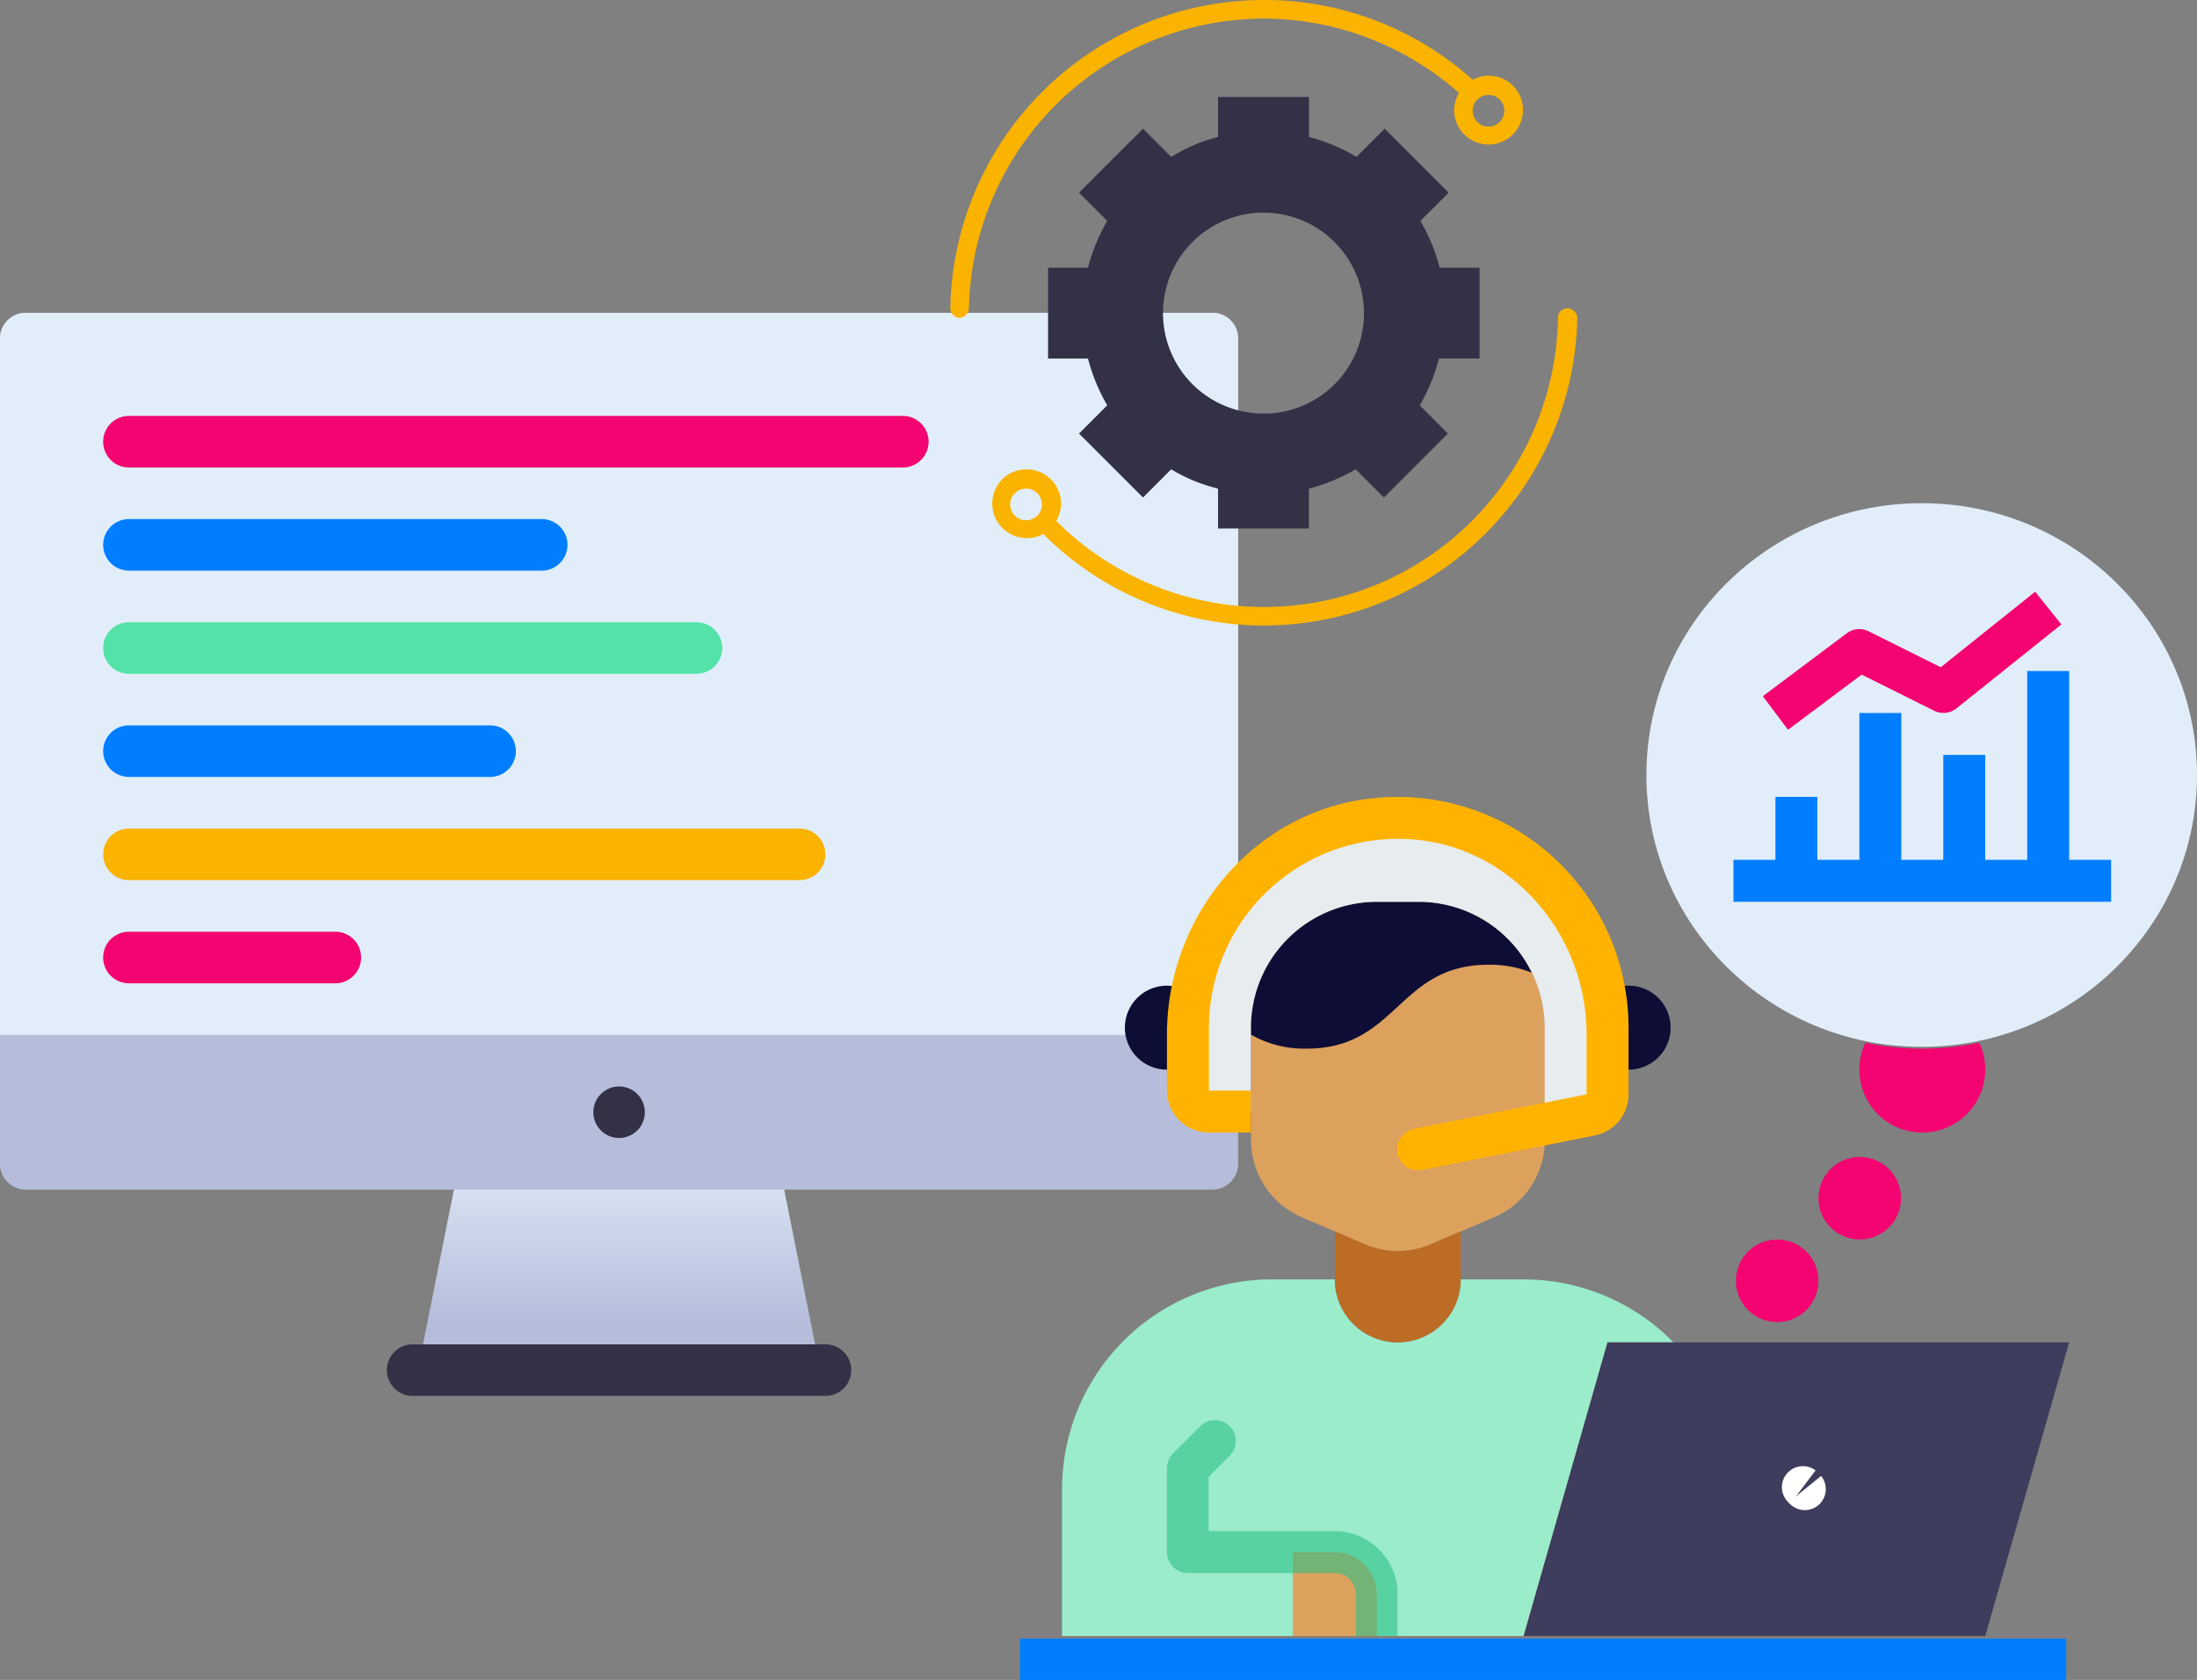
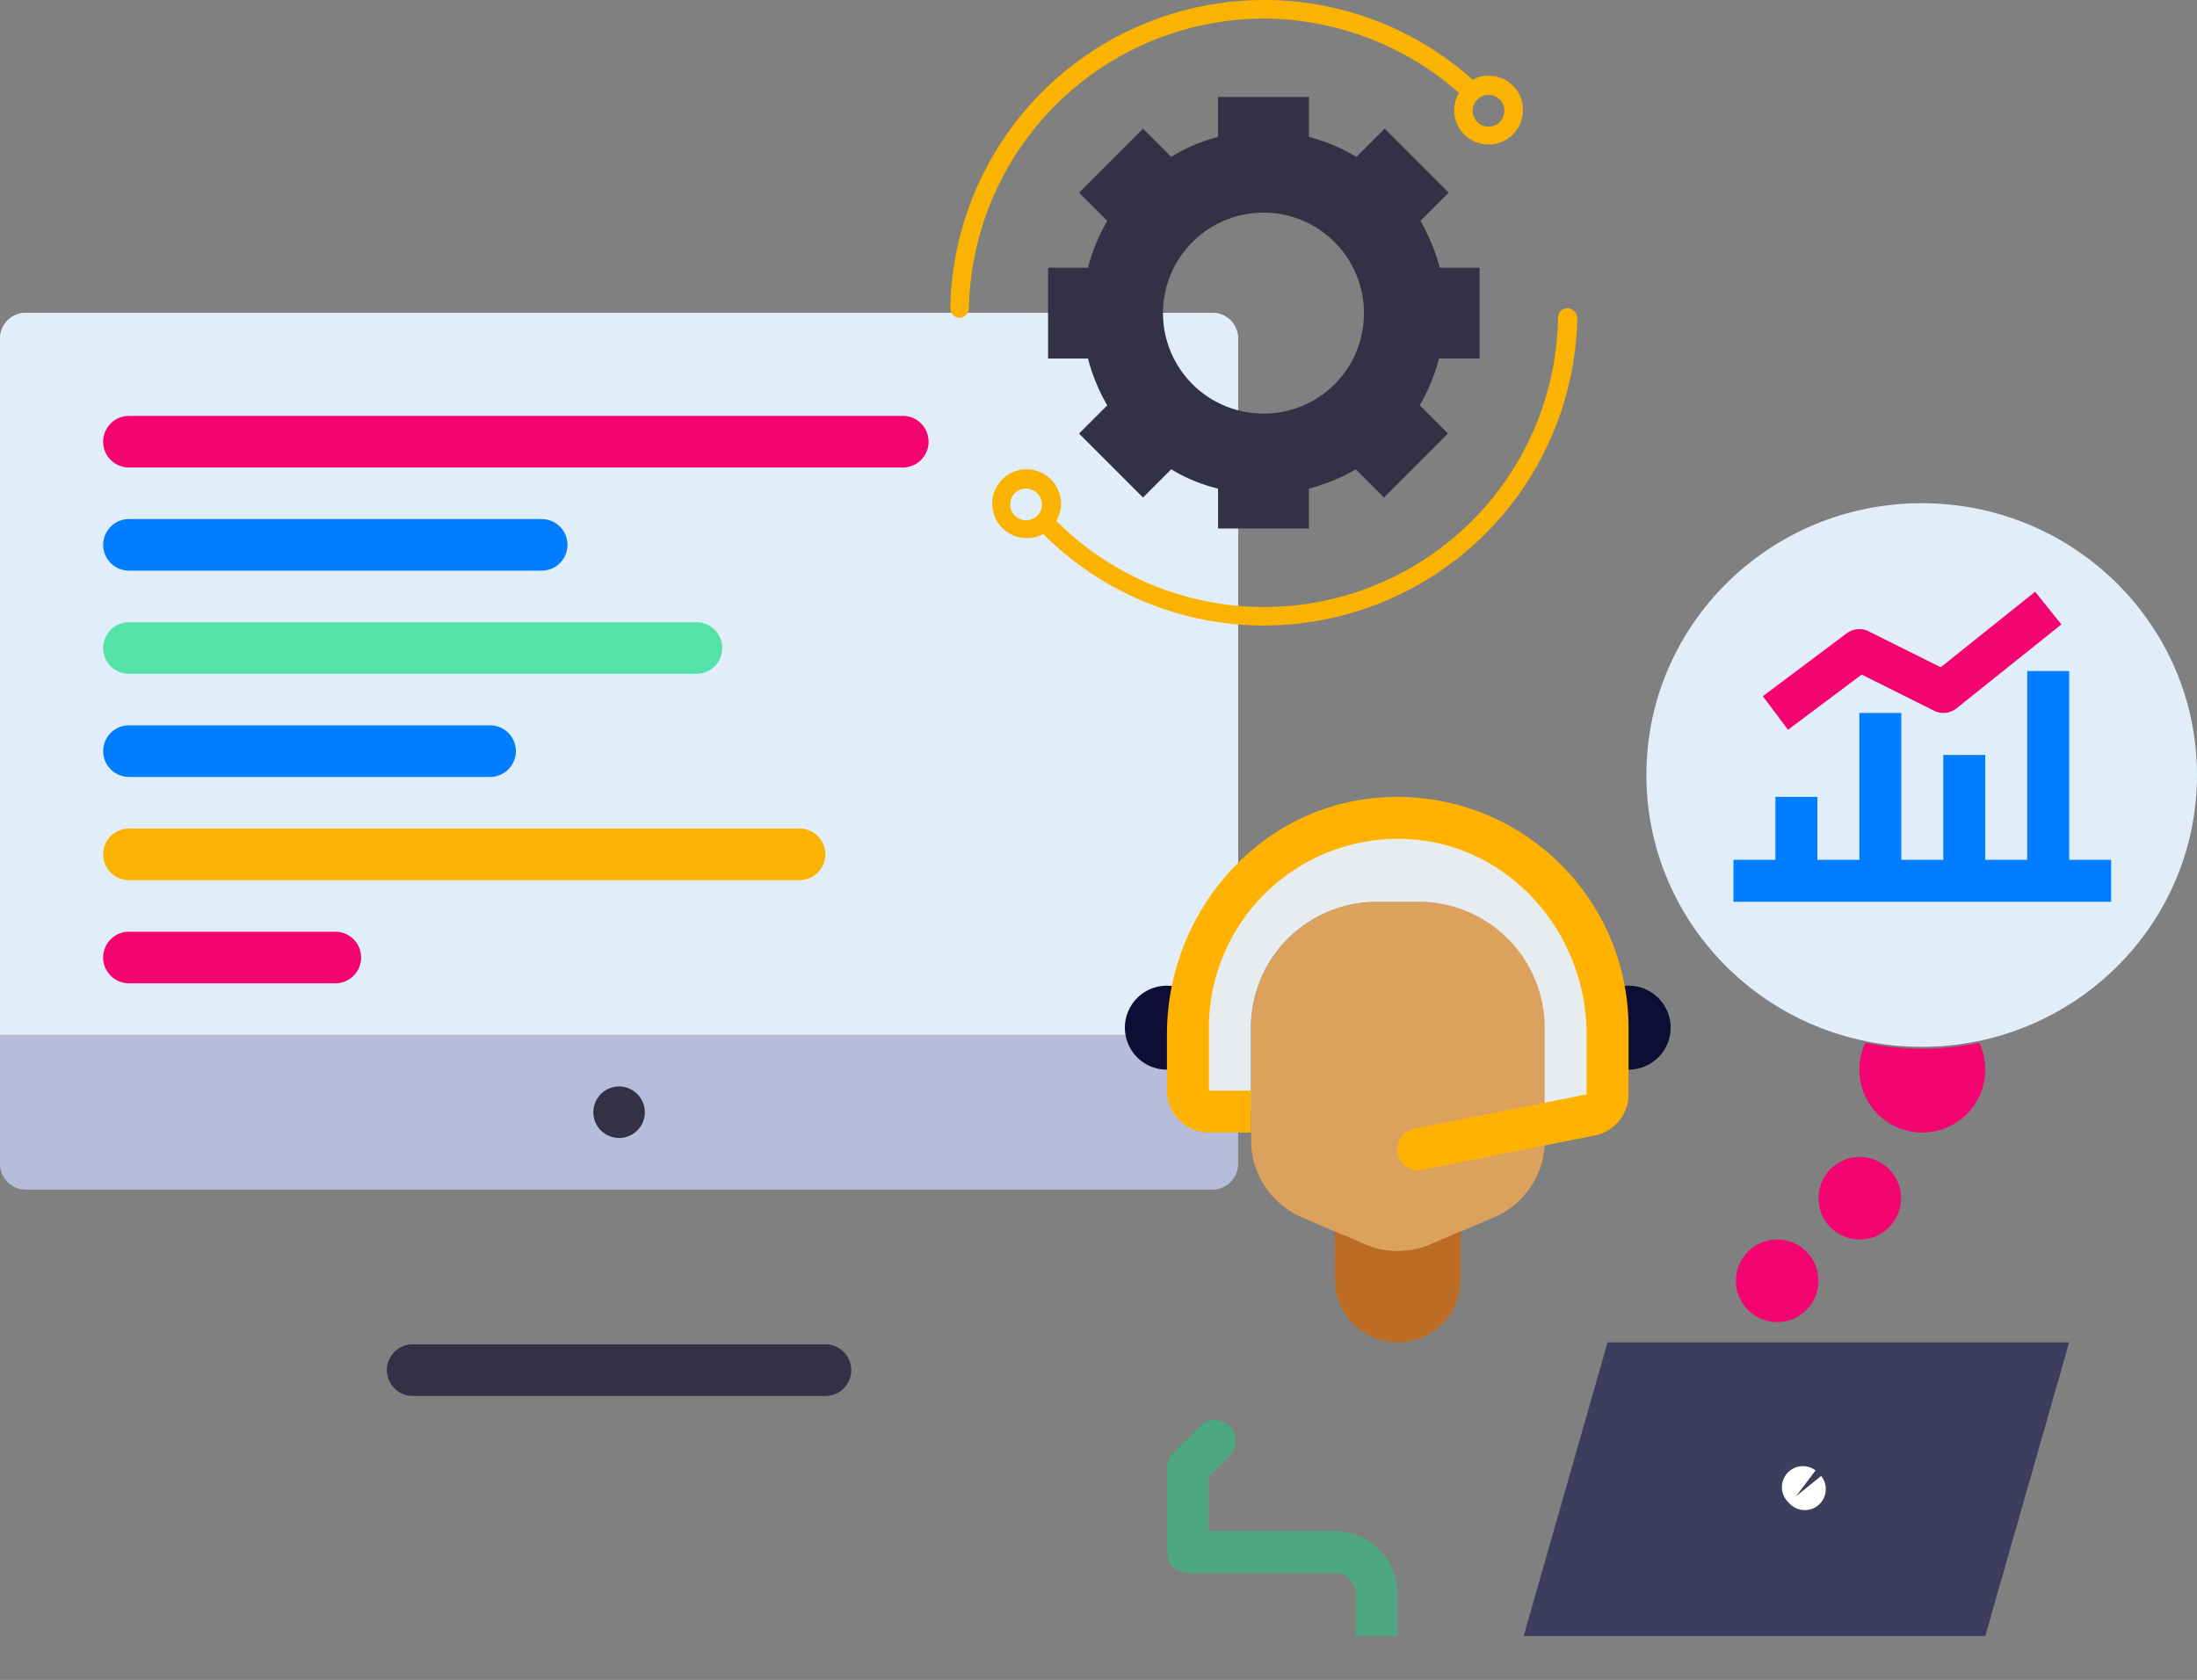
<svg xmlns="http://www.w3.org/2000/svg" width="281.557" height="215.325" viewBox="0 0 281.557 215.325">
  <rect x="0" y="0" width="281.557" height="215.325" fill="#808080" stroke="none" />
  <defs>
    <linearGradient id="linear-gradient" x1="0.5" y1="0.706" x2="0.5" gradientUnits="objectBoundingBox">
      <stop offset="0" stop-color="#b6bddb" />
      <stop offset="1" stop-color="#e1eefa" />
    </linearGradient>
  </defs>
  <g id="stack-2" transform="translate(20419.883 -5845.706)">
    <g id="programming-monitor-svgrepo-com" transform="translate(-20419.883 5885.794)">
-       <path id="Path_8785" data-name="Path 8785" d="M223.511,406.329H170.618l6.6-33.034,39.692-.01Z" transform="translate(-117.73 -267.492)" fill="url(#linear-gradient)" />
      <g id="Group_661" data-name="Group 661" transform="translate(0 0)">
        <path id="Path_8786" data-name="Path 8786" d="M158.674,141.084a3.3,3.3,0,0,1-3.307,3.3H3.3a3.3,3.3,0,0,1-3.3-3.3V35.3A3.3,3.3,0,0,1,3.3,32H155.367a3.3,3.3,0,0,1,3.307,3.3Z" transform="translate(0 -31.998)" fill="#b6bddb" />
        <path id="Path_8787" data-name="Path 8787" d="M216.16,465.161H163.267a3.307,3.307,0,0,1,0-6.615H216.16a3.307,3.307,0,0,1,0,6.615Z" transform="translate(-110.378 -326.324)" fill="#323145" />
      </g>
      <path id="Path_8788" data-name="Path 8788" d="M155.367,32H3.3A3.3,3.3,0,0,0,0,35.3v89.252H158.674V35.3A3.3,3.3,0,0,0,155.367,32Z" transform="translate(0 -31.998)" fill="#e1eefa" />
      <path id="Path_8789" data-name="Path 8789" d="M251.882,355.218a3.3,3.3,0,1,1-3.3-3.3A3.306,3.306,0,0,1,251.882,355.218Z" transform="translate(-169.242 -252.747)" fill="#323145" />
      <path id="Path_8790" data-name="Path 8790" d="M145.126,74.644H45.955a3.307,3.307,0,0,0,0,6.615h99.171a3.307,3.307,0,1,0,0-6.615Z" transform="translate(-29.428 -61.425)" fill="#f30470" />
      <path id="Path_8791" data-name="Path 8791" d="M45.955,123.917H98.848a3.3,3.3,0,0,0,0-6.61H45.955a3.3,3.3,0,1,0,0,6.61Z" transform="translate(-29.428 -90.863)" fill="#017eff" />
      <path id="Path_8792" data-name="Path 8792" d="M45.955,166.577h72.727a3.3,3.3,0,0,0,0-6.609H45.955a3.3,3.3,0,1,0,0,6.609Z" transform="translate(-29.428 -120.3)" fill="#54e2a8" />
      <path id="Path_8793" data-name="Path 8793" d="M45.955,209.225l46.278,0a3.307,3.307,0,1,0,0-6.614H45.955a3.3,3.3,0,1,0,0,6.609Z" transform="translate(-29.428 -149.728)" fill="#017eff" />
      <path id="Path_8794" data-name="Path 8794" d="M131.9,245.275H45.955a3.305,3.305,0,1,0,0,6.61H131.9a3.305,3.305,0,1,0,0-6.61Z" transform="translate(-29.428 -179.163)" fill="#fab301" />
      <path id="Path_8795" data-name="Path 8795" d="M72.4,287.93H45.955a3.307,3.307,0,0,0,0,6.615H72.4a3.307,3.307,0,0,0,0-6.615Z" transform="translate(-29.428 -208.596)" fill="#f30470" />
    </g>
    <g id="technical-support-service-2-svgrepo-com" transform="translate(-20298.094 5845.706)">
      <path id="Path_8812" data-name="Path 8812" d="M84,62.117V50.474H78.888a23.876,23.876,0,0,0-2.47-6l3.616-3.616-8.2-8.2-3.616,3.616a22.9,22.9,0,0,0-6.086-2.558V28.6H50.486v5.116a21.224,21.224,0,0,0-6,2.558l-3.616-3.616-8.2,8.2,3.616,3.616a23.876,23.876,0,0,0-2.47,6H28.7V62.117h5.116a23.876,23.876,0,0,0,2.47,6l-3.616,3.616,8.2,8.2,3.616-3.616a21.006,21.006,0,0,0,6,2.47V83.9H62.129V78.788a23.876,23.876,0,0,0,6-2.47l3.616,3.616,8.2-8.2L76.33,68.115a23.876,23.876,0,0,0,2.47-6Zm-27.7,7.056A12.878,12.878,0,1,1,69.185,56.3,12.837,12.837,0,0,1,56.308,69.174Z" transform="translate(-16.175 -16.163)" fill="#323145" />
      <g id="Group_664" data-name="Group 664" transform="translate(0 0)">
        <path id="Path_8813" data-name="Path 8813" d="M94.338,59.3h0A1.188,1.188,0,0,0,93.1,60.447,37.67,37.67,0,0,1,28.8,86.555a4.583,4.583,0,0,0,.617-2.205,4.423,4.423,0,0,0-4.41-4.41,4.367,4.367,0,0,0-4.41,4.41,4.423,4.423,0,0,0,4.41,4.41,4.19,4.19,0,0,0,2.117-.529,39.984,39.984,0,0,0,27.7,11.731h.617A40.21,40.21,0,0,0,95.573,60.447,1.317,1.317,0,0,0,94.338,59.3ZM24.922,86.467a2.029,2.029,0,1,1,2.029-2.029A2,2,0,0,1,24.922,86.467Z" transform="translate(-15.22 -19.785)" fill="#fab301" />
        <path id="Path_8814" data-name="Path 8814" d="M55.162,16.881a38.04,38.04,0,0,1,24.521,9.526,4.583,4.583,0,0,0-.617,2.205,4.41,4.41,0,1,0,8.82,0,4.367,4.367,0,0,0-4.41-4.41,4.1,4.1,0,0,0-2.029.529A39.97,39.97,0,0,0,55.25,14.5h-.617A40.21,40.21,0,0,0,14.5,54.015a1.248,1.248,0,0,0,1.147,1.235h0A1.317,1.317,0,0,0,16.881,54.1,37.91,37.91,0,0,1,55.162,16.881ZM85.5,28.7a2.029,2.029,0,1,1-2.029-2.029A2,2,0,0,1,85.5,28.7Z" transform="translate(-14.5 -14.5)" fill="#fab301" />
      </g>
    </g>
    <g id="analysis-graph-growth-svgrepo-com" transform="translate(-20289.154 5910.203)">
      <ellipse id="Ellipse_53" data-name="Ellipse 53" cx="35.281" cy="34.84" rx="35.281" ry="34.84" transform="translate(80.265 0)" fill="#e1eefa" />
      <path id="Path_8721" data-name="Path 8721" d="M46.121,63.441,38.054,66.91a10.775,10.775,0,0,1-8.47,0l-8.067-3.469a10.76,10.76,0,0,1-6.507-9.9V39.134A16.146,16.146,0,0,1,31.144,23h5.378A16.146,16.146,0,0,1,52.655,39.134V53.546a10.76,10.76,0,0,1-6.507,9.9Z" transform="translate(14.595 28.09)" fill="#dda15e" />
-       <path id="Path_8722" data-name="Path 8722" d="M84.355,49.067A26.872,26.872,0,0,0,65.156,41H57.09a8.067,8.067,0,1,1-16.134,0H32.889A26.9,26.9,0,0,0,6,67.889V86.712H65.156L75.912,49.067Z" transform="translate(-0.622 58.49)" fill="#9aeccb" />
-       <path id="Path_8723" data-name="Path 8723" d="M17,54h5.378a5.394,5.394,0,0,1,5.378,5.378v5.378H17V54Z" transform="translate(17.956 80.446)" fill="#dda15e" />
      <path id="Path_8724" data-name="Path 8724" d="M17.067,37.03a5.379,5.379,0,1,1,.376-9.062" transform="translate(4.445 34.845)" fill="#0e0d35" />
      <path id="Path_8725" data-name="Path 8725" d="M32.236,37.03a5.379,5.379,0,1,0-.376-9.062" transform="translate(43.053 34.845)" fill="#0e0d35" />
      <path id="Path_8726" data-name="Path 8726" d="M19,38.71l3.818,1.64a10.614,10.614,0,0,0,8.5,0l3.818-1.64v6.158a8.067,8.067,0,1,1-16.134,0Z" transform="translate(21.334 54.623)" fill="#bc6c25" />
      <path id="Path_8727" data-name="Path 8727" d="M28,81.645,38.756,44H97.912L87.156,81.645" transform="translate(36.534 63.557)" fill="#3e3d5d" />
-       <path id="Path_8728" data-name="Path 8728" d="M51.032,32.089H51a14.443,14.443,0,0,0-5.539-1.022c-11.643,0-11.643,10.756-23.313,10.756A13.759,13.759,0,0,1,15,40.021v-.887A16.146,16.146,0,0,1,31.134,23h5.378A16.106,16.106,0,0,1,51,32.089h.027Z" transform="translate(14.578 28.09)" fill="#0e0d35" />
      <path id="Path_8729" data-name="Path 8729" d="M57.712,58.258V45.889A16.146,16.146,0,0,0,41.578,29.756H36.2A16.146,16.146,0,0,0,20.067,45.889V56.645H14.689A2.7,2.7,0,0,1,12,53.956V45.889a26.889,26.889,0,0,1,53.779,0V54.44a2.683,2.683,0,0,1-2.151,2.635Z" transform="translate(9.511 21.334)" fill="#e7ecef" />
      <path id="Path_8730" data-name="Path 8730" d="M41,50a2.689,2.689,0,1,1,0,5.378Z" transform="matrix(-0.799, -0.602, 0.602, -0.799, 101.364, 192.9)" fill="#fff" />
      <path id="Path_8846" data-name="Path 8846" d="M0,5.378A2.7,2.7,0,0,0,2.689,2.689,2.7,2.7,0,0,0,0,0Z" transform="matrix(0.629, 0.777, -0.777, 0.629, 102.658, 124.685)" fill="#fff" />
      <path id="Path_8731" data-name="Path 8731" d="M40.578,63.713h0a2.694,2.694,0,0,1,2.1-3.173l22.1-4.41V48.44c0-12.88-9.707-24.147-22.533-25.007A24.233,24.233,0,0,0,16.378,47.579v8.067h5.378v5.378H16.378A5.394,5.394,0,0,1,11,55.646V48.44c0-15.381,11.4-28.879,26.728-30.3A29.6,29.6,0,0,1,70.156,47.579V56.13a5.38,5.38,0,0,1-4.329,5.27l-22.1,4.41a2.694,2.694,0,0,1-3.173-2.1Z" transform="translate(7.822 19.644)" fill="#ffb300" />
      <path id="Path_8732" data-name="Path 8732" d="M40.578,75.383H35.2V70.005a2.7,2.7,0,0,0-2.689-2.689H13.689A2.7,2.7,0,0,1,11,64.628V53.872a2.777,2.777,0,0,1,.78-1.909l3.469-3.469a2.678,2.678,0,0,1,3.791,0h0a2.678,2.678,0,0,1,0,3.791l-2.689,2.689v6.964H32.485a8.056,8.056,0,0,1,8.067,8.067v5.378Z" transform="translate(7.822 69.819)" fill="rgba(45,194,133,0.6)" />
-       <rect id="Rectangle_650" data-name="Rectangle 650" width="134.069" height="5.292" transform="translate(0 145.536)" fill="#017eff" />
      <path id="Path_8733" data-name="Path 8733" d="M81.023,36.2V12H75.645V36.2H70.267V22.756H64.889V36.2H59.511V17.378H54.134V36.2H48.756V28.134H43.378V36.2H38v5.378H86.4V36.2Z" transform="translate(53.423 9.511)" fill="#017eff" />
      <path id="Path_8734" data-name="Path 8734" d="M42.627,25.913l-3.227-4.3,10.756-8.067a2.679,2.679,0,0,1,2.823-.242L62.2,17.9,74.3,8.22l3.361,4.195L64.219,23.17a2.671,2.671,0,0,1-2.877.3l-9.277-4.625-9.438,7.072Z" transform="translate(55.788 3.127)" fill="#f30470" />
      <path id="Path_8735" data-name="Path 8735" d="M44.78,29.72A7.789,7.789,0,0,0,44,33.162a8.067,8.067,0,0,0,16.134,0,7.789,7.789,0,0,0-.78-3.442,36.009,36.009,0,0,1-7.287.753A36.009,36.009,0,0,1,44.78,29.72Z" transform="translate(63.557 39.439)" fill="#f30470" />
      <circle id="Ellipse_54" data-name="Ellipse 54" cx="5.292" cy="5.292" r="5.292" transform="translate(102.316 83.793)" fill="#f30470" />
      <circle id="Ellipse_55" data-name="Ellipse 55" cx="5.292" cy="5.292" r="5.292" transform="translate(91.732 94.378)" fill="#f30470" />
    </g>
  </g>
</svg>